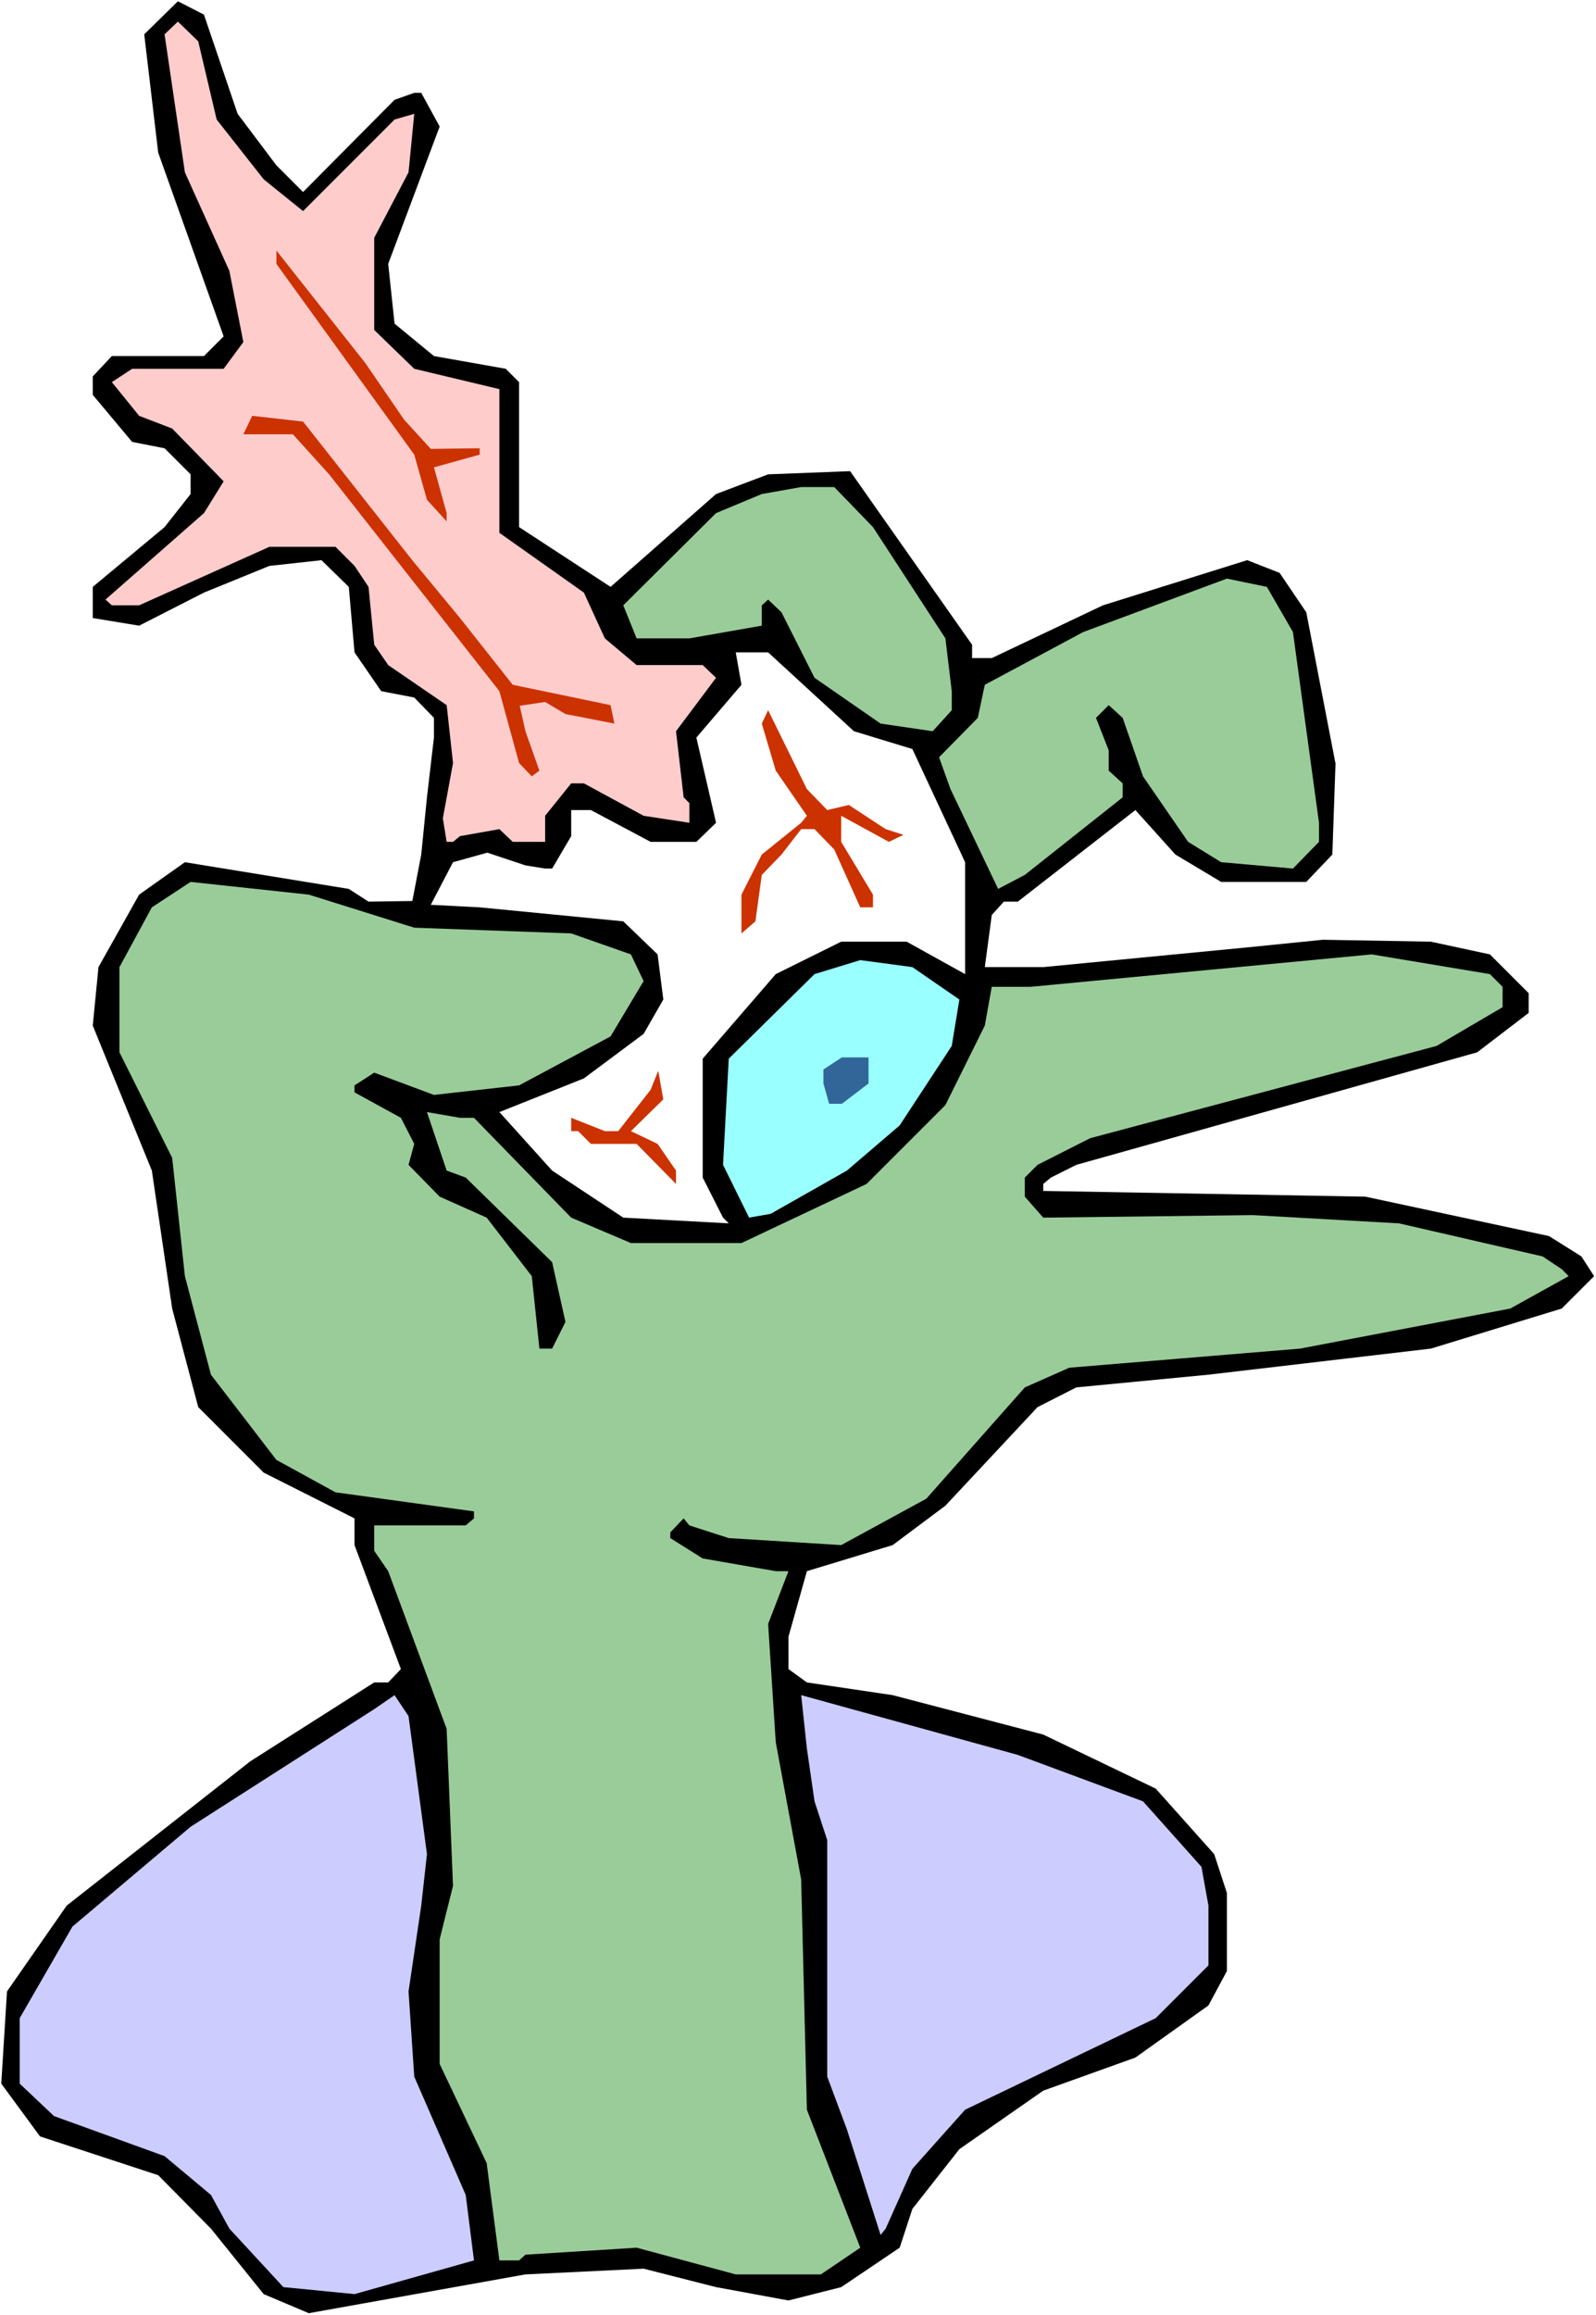
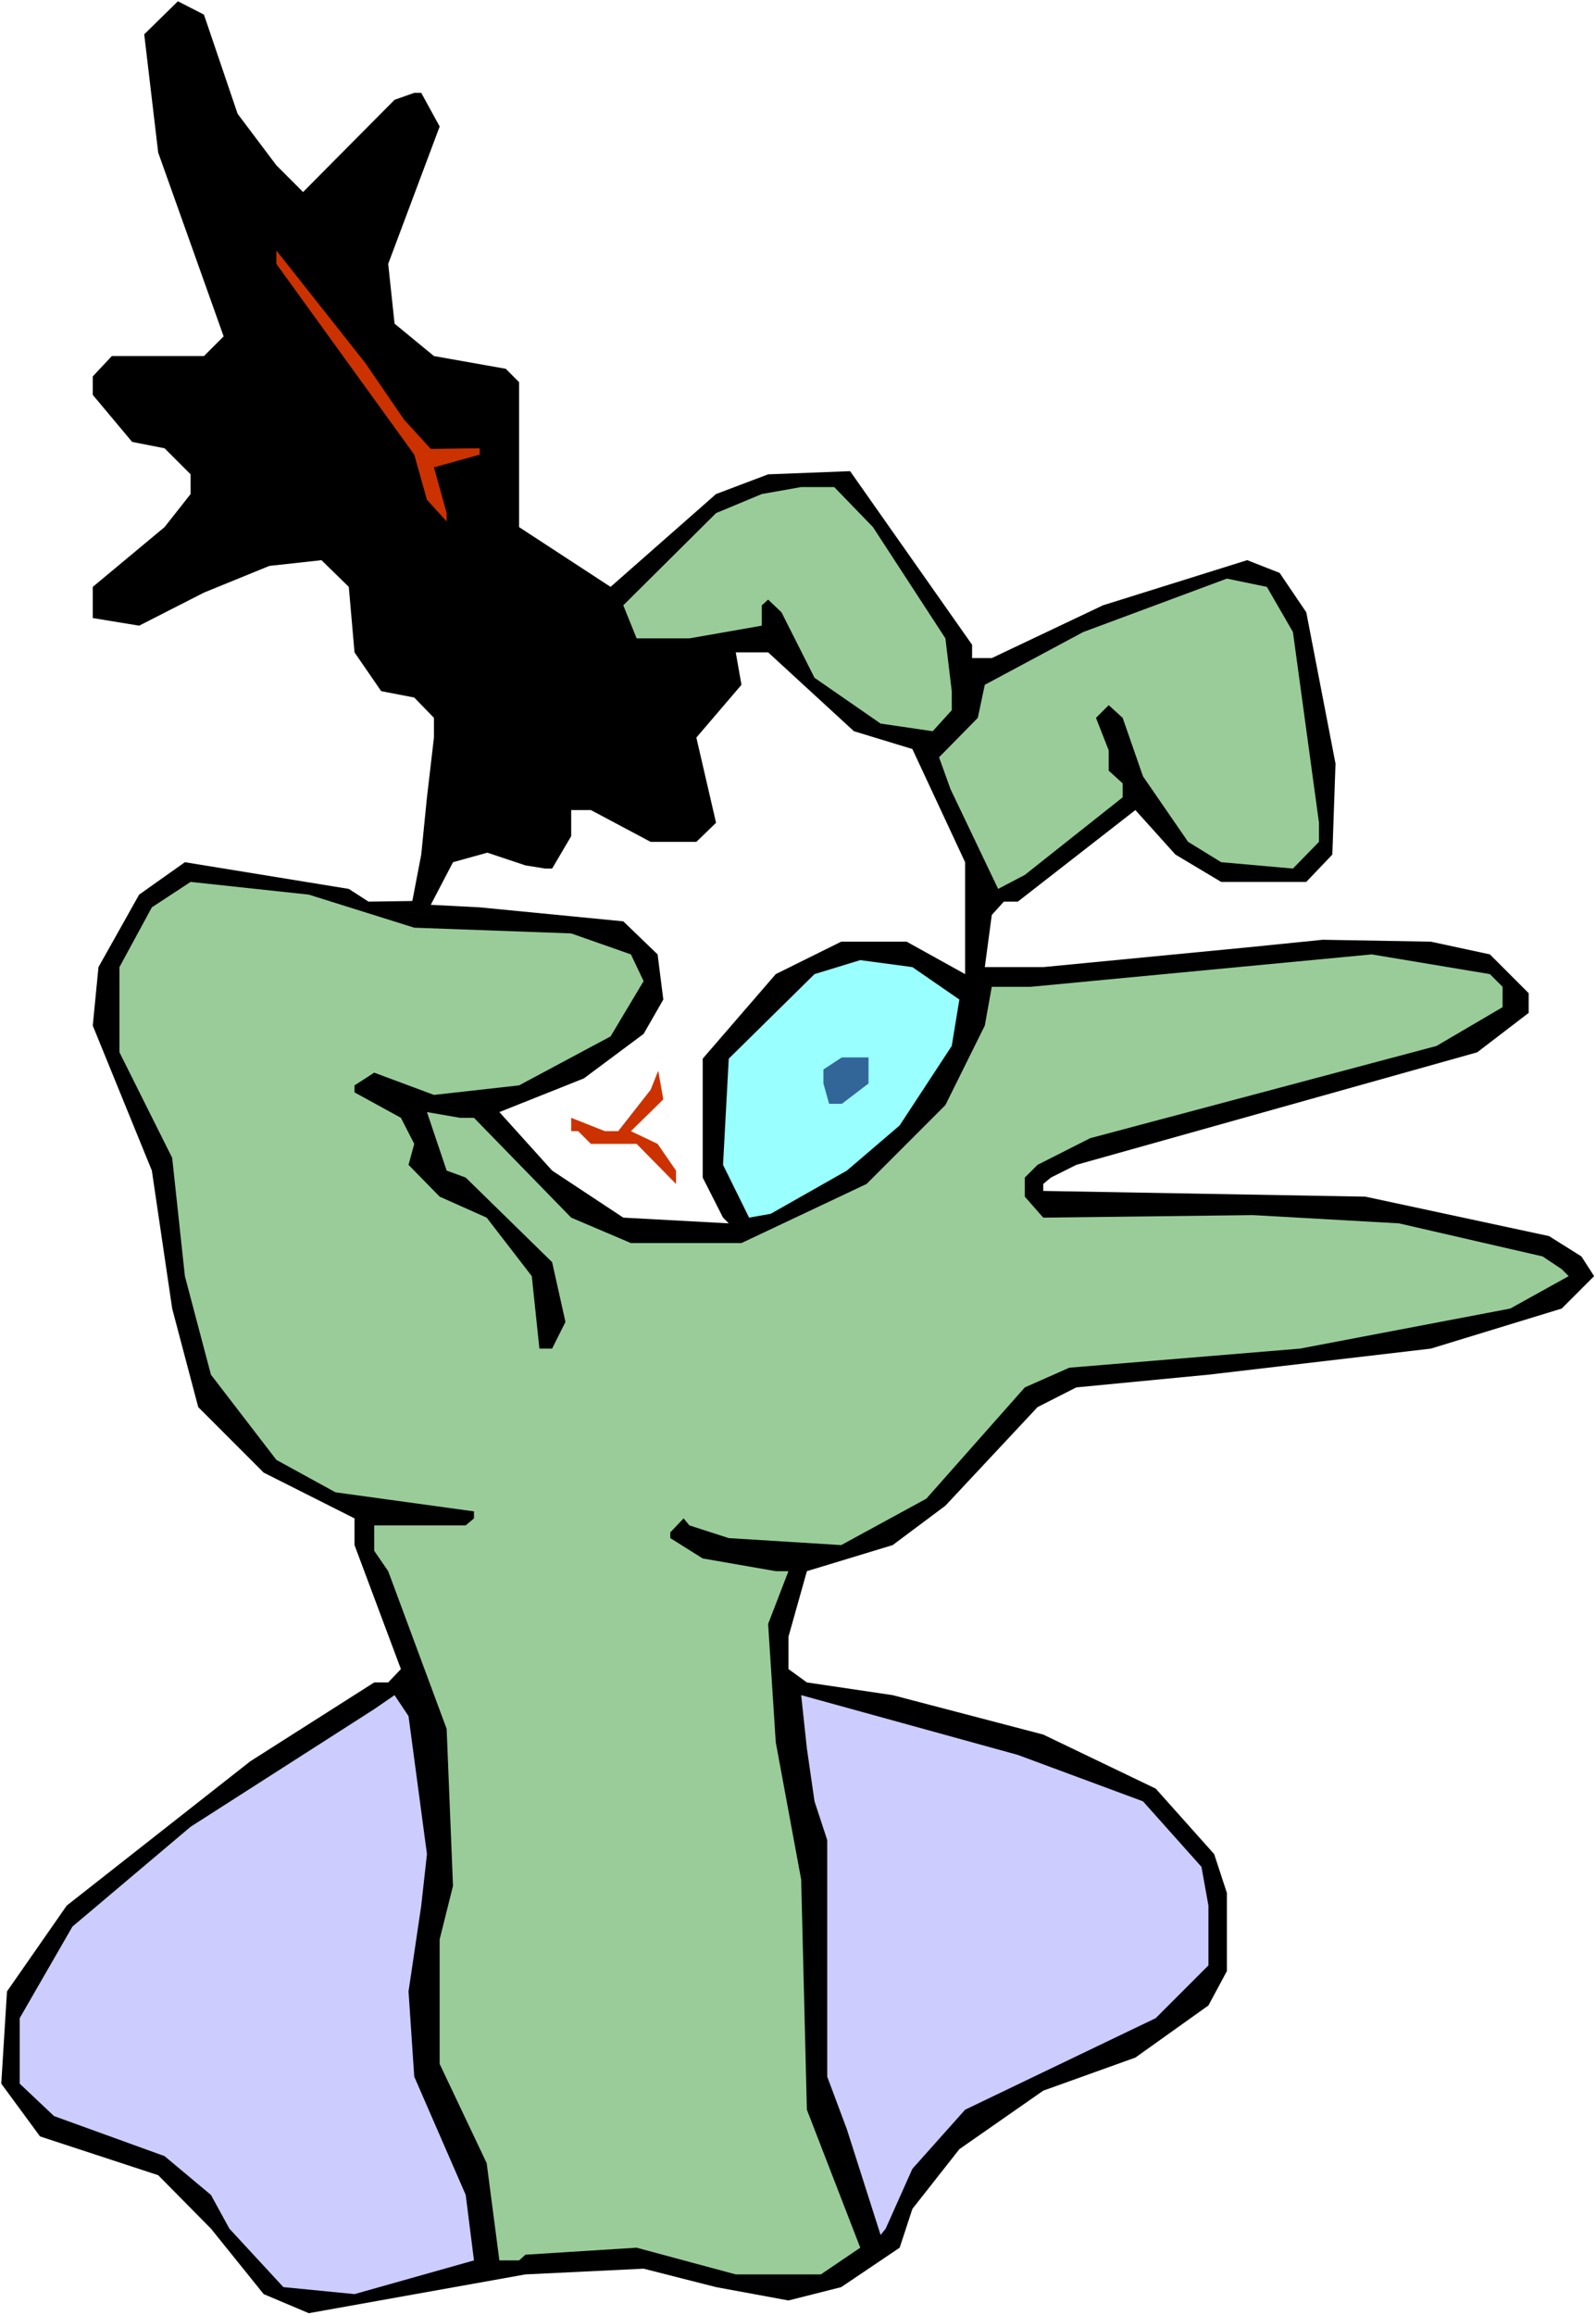
<svg xmlns="http://www.w3.org/2000/svg" xmlns:ns1="http://sodipodi.sourceforge.net/DTD/sodipodi-0.dtd" xmlns:ns2="http://www.inkscape.org/namespaces/inkscape" version="1.0" width="107.383mm" height="155.668mm" id="svg15" ns1:docname="Hand with Eyeball.wmf">
  <rect width="100%" height="100%" fill="#333333" stroke="none" />
  <ns1:namedview id="namedview15" pagecolor="#ffffff" bordercolor="#000000" borderopacity="0.25" ns2:showpageshadow="2" ns2:pageopacity="0.0" ns2:pagecheckerboard="0" ns2:deskcolor="#d1d1d1" ns2:document-units="mm" />
  <defs id="defs1">
    <pattern id="WMFhbasepattern" patternUnits="userSpaceOnUse" width="6" height="6" x="0" y="0" />
  </defs>
  <path style="fill:#ffffff;fill-opacity:1;fill-rule:evenodd;stroke:none" d="M 0,588.353 H 405.858 V 0 H 0 Z" id="path1" />
  <path style="fill:#000000;fill-opacity:1;fill-rule:evenodd;stroke:none" d="m 60.426,28.925 9.856,13.089 6.786,6.787 23.266,-23.431 5.009,-1.778 h 1.777 l 4.685,8.564 -13.087,34.904 1.616,15.19 10.017,8.241 18.257,3.232 3.393,3.393 v 36.843 l 23.266,15.19 26.82,-23.592 13.249,-5.009 20.842,-0.808 31.021,44.114 v 3.393 h 5.009 l 28.274,-13.412 36.676,-11.473 8.24,3.232 6.786,10.019 7.432,38.459 -0.808,23.108 -6.624,6.948 h -21.65 l -11.633,-6.948 -10.179,-11.311 -29.89,23.269 h -3.554 l -3.07,3.393 -1.777,13.25 h 14.864 l 51.863,-5.009 19.227,-1.939 27.467,0.485 15.026,3.232 9.856,9.857 v 5.009 l -13.087,10.019 -101.949,28.602 -6.463,3.232 -1.939,1.616 v 1.778 l 81.915,1.454 46.693,10.019 8.24,5.171 3.231,5.009 -8.24,8.241 -33.283,10.18 -56.549,6.625 -33.606,3.232 -9.856,5.009 -23.427,25.047 -13.41,10.019 -21.812,6.625 -4.685,16.644 v 8.241 l 4.685,3.393 21.812,3.232 38.292,10.019 28.597,13.735 14.864,16.644 3.231,9.857 v 19.876 l -4.685,8.726 -18.58,13.25 -23.427,8.403 -21.327,14.866 -11.956,15.19 -3.231,9.857 -14.864,10.019 -13.41,3.393 -18.419,-3.393 -18.419,-4.686 -30.052,1.454 -55.095,9.857 L 67.051,583.021 53.64,566.377 40.23,552.803 10.179,542.946 0.323,529.534 1.777,506.103 16.965,484.289 63.658,447.607 95.163,427.57 h 3.554 l 3.231,-3.393 -11.794,-31.51 v -6.787 l -23.104,-11.635 -16.641,-16.644 -6.624,-25.047 -5.17,-35.065 -15.026,-36.843 1.454,-14.866 10.34,-18.421 11.633,-8.241 41.684,6.787 5.009,3.232 11.148,-0.162 2.262,-11.796 1.454,-14.543 1.777,-15.19 v -5.009 l -5.009,-5.171 -8.402,-1.616 -6.786,-9.857 -1.454,-16.644 -6.947,-6.787 -13.249,1.454 -16.641,6.787 -16.48,8.403 -11.794,-1.939 v -7.918 l 18.257,-15.19 6.624,-8.403 v -5.009 l -6.624,-6.625 -8.24,-1.616 -10.017,-11.958 v -4.686 l 4.847,-5.171 h 23.427 l 5.009,-5.009 L 40.23,38.782 36.676,8.726 45.239,0.323 51.863,3.717 Z" id="path2" />
-   <path style="fill:#ffcccc;fill-opacity:1;fill-rule:evenodd;stroke:none" d="m 55.095,30.379 11.956,15.19 10.017,8.08 23.266,-23.269 5.009,-1.454 -1.454,14.866 -8.725,16.644 V 83.866 l 10.179,9.857 21.65,5.171 v 36.52 l 21.489,15.19 5.332,11.635 8.078,6.787 h 16.803 l 3.393,3.232 -10.179,13.574 1.939,16.805 1.454,1.454 v 5.009 l -11.633,-1.778 -15.187,-8.241 h -3.231 l -6.624,8.241 v 6.625 h -8.24 l -3.393,-3.232 -10.017,1.778 -1.777,1.454 h -1.616 l -0.969,-5.979 2.585,-14.058 -1.616,-14.705 -14.864,-10.18 -3.554,-5.171 -1.454,-14.705 -3.554,-5.333 -4.847,-4.848 H 68.505 l -33.121,14.866 h -6.947 l -1.616,-1.454 25.043,-21.976 5.009,-8.08 -13.087,-13.412 -8.402,-3.232 -6.947,-8.564 5.17,-3.393 H 56.872 L 61.88,86.936 58.326,68.838 47.016,43.791 41.846,8.726 45.239,5.494 l 5.17,5.009 z" id="path3" />
  <path style="fill:#cc3200;fill-opacity:1;fill-rule:evenodd;stroke:none" d="m 102.757,106.65 6.786,7.433 12.441,-0.162 v 1.616 l -11.633,3.232 3.231,11.635 v 2.101 l -5.009,-5.494 -3.231,-11.473 L 70.282,67.06 V 63.667 l 22.619,28.602 z" id="path4" />
-   <path style="fill:#cc3200;fill-opacity:1;fill-rule:evenodd;stroke:none" d="m 104.696,142.2 12.279,14.866 13.41,16.967 24.881,5.171 0.969,4.686 -12.441,-2.424 -5.17,-3.07 -6.463,0.97 1.454,6.464 3.554,10.019 -1.939,1.454 -3.231,-3.393 -5.009,-18.26 -43.3,-55.103 -9.209,-10.18 H 61.88 l 2.262,-4.686 12.925,1.454 z" id="path5" />
  <path style="fill:#99cc99;fill-opacity:1;fill-rule:evenodd;stroke:none" d="m 221.994,133.959 18.419,28.278 1.616,13.412 v 4.848 l -4.847,5.333 -13.249,-1.939 -16.803,-11.635 -8.402,-16.644 -3.393,-3.232 -1.616,1.454 v 5.171 l -18.419,3.232 H 161.891 l -3.393,-8.403 23.589,-23.431 11.633,-4.848 10.017,-1.778 h 8.402 z" id="path6" />
  <path style="fill:#99cc99;fill-opacity:1;fill-rule:evenodd;stroke:none" d="m 328.79,160.622 6.624,48.477 v 4.848 l -6.624,6.787 -18.257,-1.616 -8.402,-5.171 -11.471,-16.644 -5.17,-14.866 -3.554,-3.232 -3.231,3.232 3.231,8.241 v 5.171 l 3.554,3.232 v 3.555 l -24.881,19.714 -6.786,3.555 -12.118,-25.37 -2.908,-8.08 9.856,-10.019 1.777,-8.403 25.043,-13.412 36.514,-13.574 10.179,2.101 z" id="path7" />
  <path style="fill:#ffffff;fill-opacity:1;fill-rule:evenodd;stroke:none" d="m 217.147,185.83 14.864,4.525 13.41,28.763 v 28.44 l -14.864,-8.241 h -16.641 l -16.641,8.241 -18.58,21.492 v 30.218 l 5.17,10.18 1.454,1.454 -26.82,-1.454 -18.096,-11.958 -13.41,-14.866 21.489,-8.564 15.187,-11.311 5.009,-8.726 -1.454,-11.473 -8.725,-8.403 -36.514,-3.555 -12.441,-0.646 5.655,-10.827 8.725,-2.424 9.694,3.232 5.009,0.808 h 1.777 l 4.847,-8.241 v -6.625 h 5.009 l 15.187,8.08 h 11.633 l 5.009,-4.848 -5.009,-21.653 11.471,-13.412 -1.454,-8.241 h 8.24 z" id="path8" />
-   <path style="fill:#cc3200;fill-opacity:1;fill-rule:evenodd;stroke:none" d="m 210.361,205.867 5.493,-1.293 9.371,6.14 4.524,1.454 -3.716,1.778 -12.118,-6.625 v 6.625 l 8.078,13.412 v 3.232 h -3.231 l -6.624,-14.705 -5.009,-5.171 h -3.393 l -5.009,6.464 -5.009,5.171 -1.616,11.796 -3.554,3.07 v -9.857 l 5.17,-10.18 10.017,-8.08 1.454,-1.778 -7.917,-11.473 -3.554,-11.958 1.616,-3.393 9.856,20.037 z" id="path9" />
  <path style="fill:#99cc99;fill-opacity:1;fill-rule:evenodd;stroke:none" d="m 105.342,235.761 39.907,1.454 15.187,5.333 3.231,6.787 -8.402,14.058 -23.266,12.443 -21.65,2.424 -15.187,-5.656 -5.009,3.232 v 1.778 l 11.794,6.464 3.393,6.625 -1.454,5.333 7.917,8.08 11.956,5.333 11.471,14.866 1.939,18.421 h 3.231 l 3.393,-6.787 -3.393,-15.19 -21.973,-21.492 -4.847,-1.778 -5.009,-14.866 8.402,1.454 h 3.554 l 24.72,25.37 15.187,6.464 h 28.113 l 31.829,-15.028 20.034,-20.037 10.017,-20.199 1.777,-9.857 h 9.856 l 86.762,-8.241 30.052,5.009 3.231,3.232 v 5.171 l -16.803,9.857 -88.054,23.431 -13.41,6.787 -3.231,3.232 v 4.848 l 4.685,5.333 53.317,-0.646 37.161,2.101 36.514,8.403 4.847,3.232 1.777,1.778 -14.864,8.241 -53.479,10.18 -58.649,4.848 -11.31,5.009 -25.043,28.278 -21.65,11.796 -28.598,-1.778 -10.017,-3.232 -1.454,-1.778 -3.393,3.555 v 1.454 l 8.24,5.171 18.58,3.232 h 3.231 l -5.17,13.412 1.939,30.056 6.463,34.904 1.454,58.496 13.572,35.065 -10.017,6.787 h -21.65 l -25.205,-6.787 -28.274,1.778 -1.616,1.454 h -5.009 l -3.231,-24.723 -11.956,-25.208 v -31.672 l 3.393,-13.574 -1.616,-39.913 -14.864,-40.075 -3.554,-5.171 v -6.464 h 23.266 l 2.1,-1.778 v -1.778 L 85.308,379.254 70.282,371.013 53.64,349.36 47.016,324.313 43.785,294.257 30.375,267.433 v -21.653 l 8.24,-15.19 9.856,-6.464 30.052,3.232 z" id="path10" />
  <path style="fill:#99ffff;fill-opacity:1;fill-rule:evenodd;stroke:none" d="m 243.967,254.021 -1.939,11.796 -13.249,20.199 -13.41,11.473 -19.388,10.988 -5.493,0.97 -6.624,-13.412 1.454,-26.986 21.812,-21.492 11.633,-3.555 13.249,1.778 z" id="path11" />
  <path style="fill:#cc3200;fill-opacity:1;fill-rule:evenodd;stroke:none" d="m 160.437,287.471 6.786,3.232 4.685,6.787 v 3.393 L 161.891,290.702 h -11.633 l -3.231,-3.232 h -1.777 v -3.393 l 8.563,3.393 h 3.393 l 8.24,-10.503 1.939,-4.848 1.293,7.272 z" id="path12" />
  <path style="fill:#326699;fill-opacity:1;fill-rule:evenodd;stroke:none" d="m 220.863,275.351 -6.786,5.171 h -3.231 l -1.454,-5.171 v -3.555 l 4.685,-3.07 h 6.786 z" id="path13" />
  <path style="fill:#ccccff;fill-opacity:1;fill-rule:evenodd;stroke:none" d="m 108.574,471.2 -1.454,13.089 -3.231,21.815 1.454,21.653 13.087,30.056 2.1,16.644 -30.375,8.564 -18.096,-1.778 -13.733,-14.866 -4.685,-8.564 -11.794,-9.857 -28.113,-10.18 -8.725,-8.241 v -16.644 l 13.41,-23.269 30.052,-25.37 46.693,-29.894 5.17,-3.555 3.554,5.333 z" id="path14" />
  <path style="fill:#ccccff;fill-opacity:1;fill-rule:evenodd;stroke:none" d="m 290.66,457.788 14.864,16.644 1.777,9.857 v 15.19 l -13.41,13.412 -48.47,23.269 -13.41,15.028 -6.786,15.19 -1.293,1.616 -8.563,-26.824 -5.009,-13.412 V 467.645 l -3.231,-9.857 -1.939,-13.412 -1.454,-13.574 55.095,15.19 z" id="path15" />
</svg>